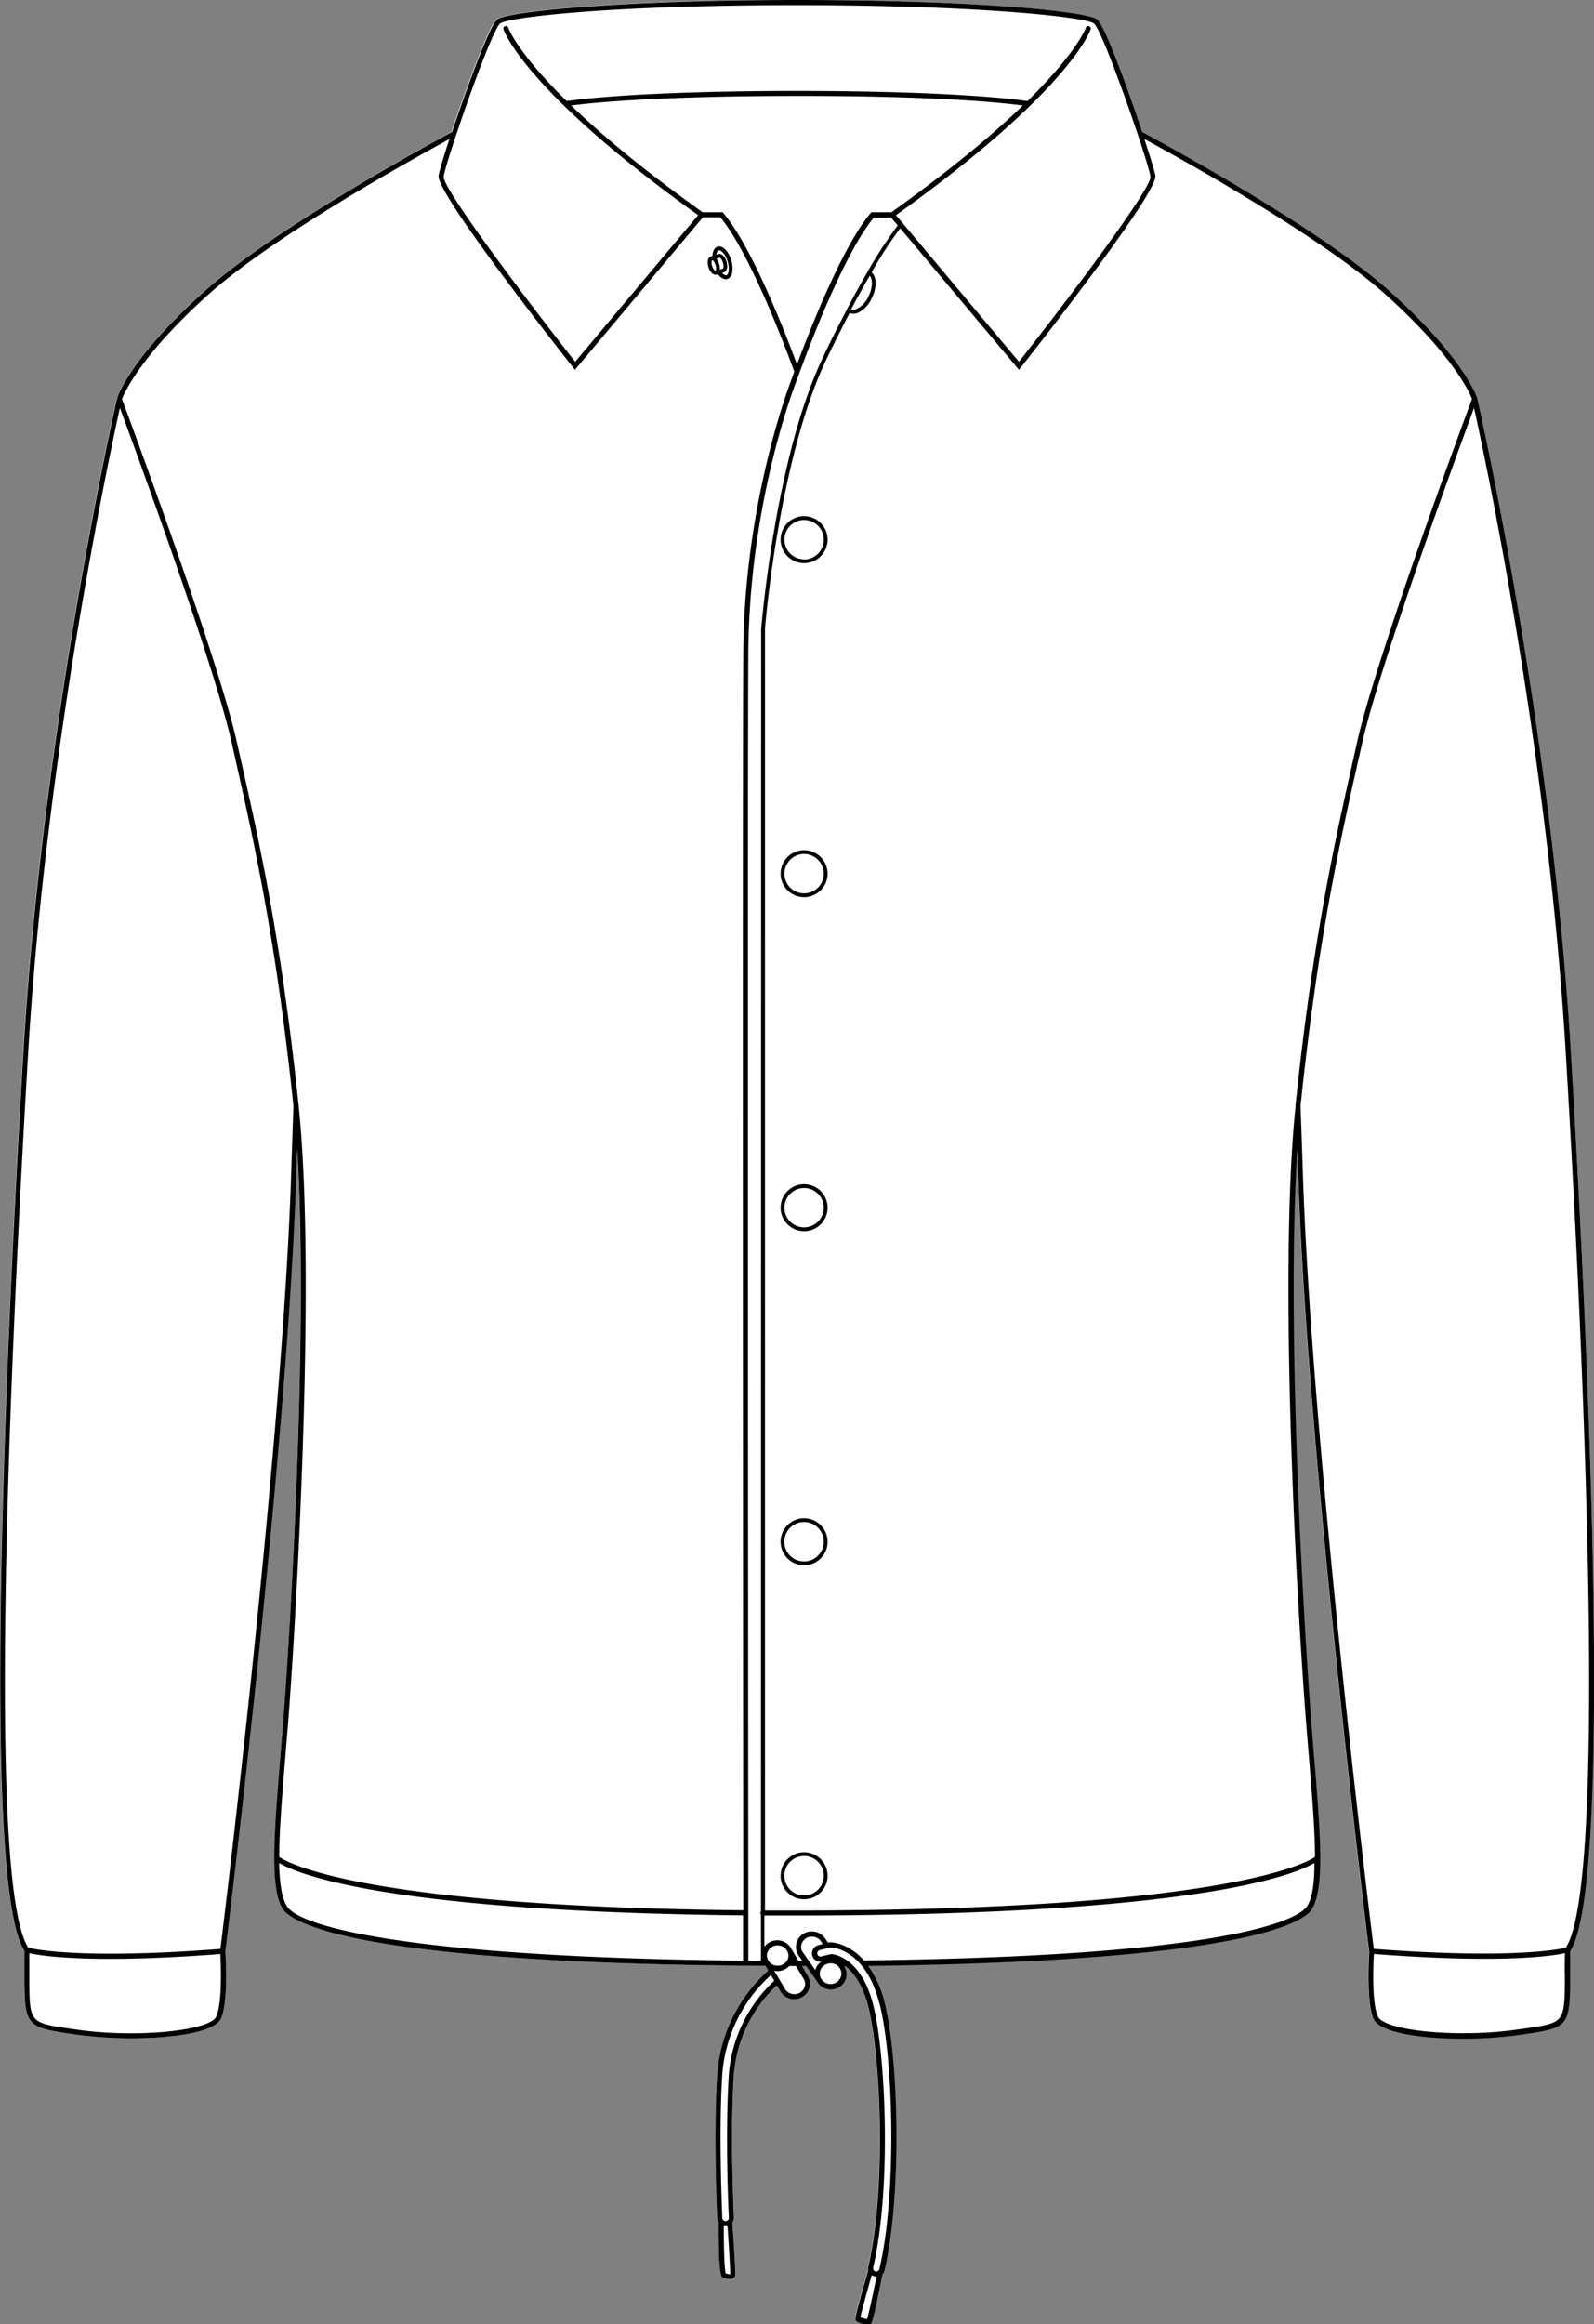
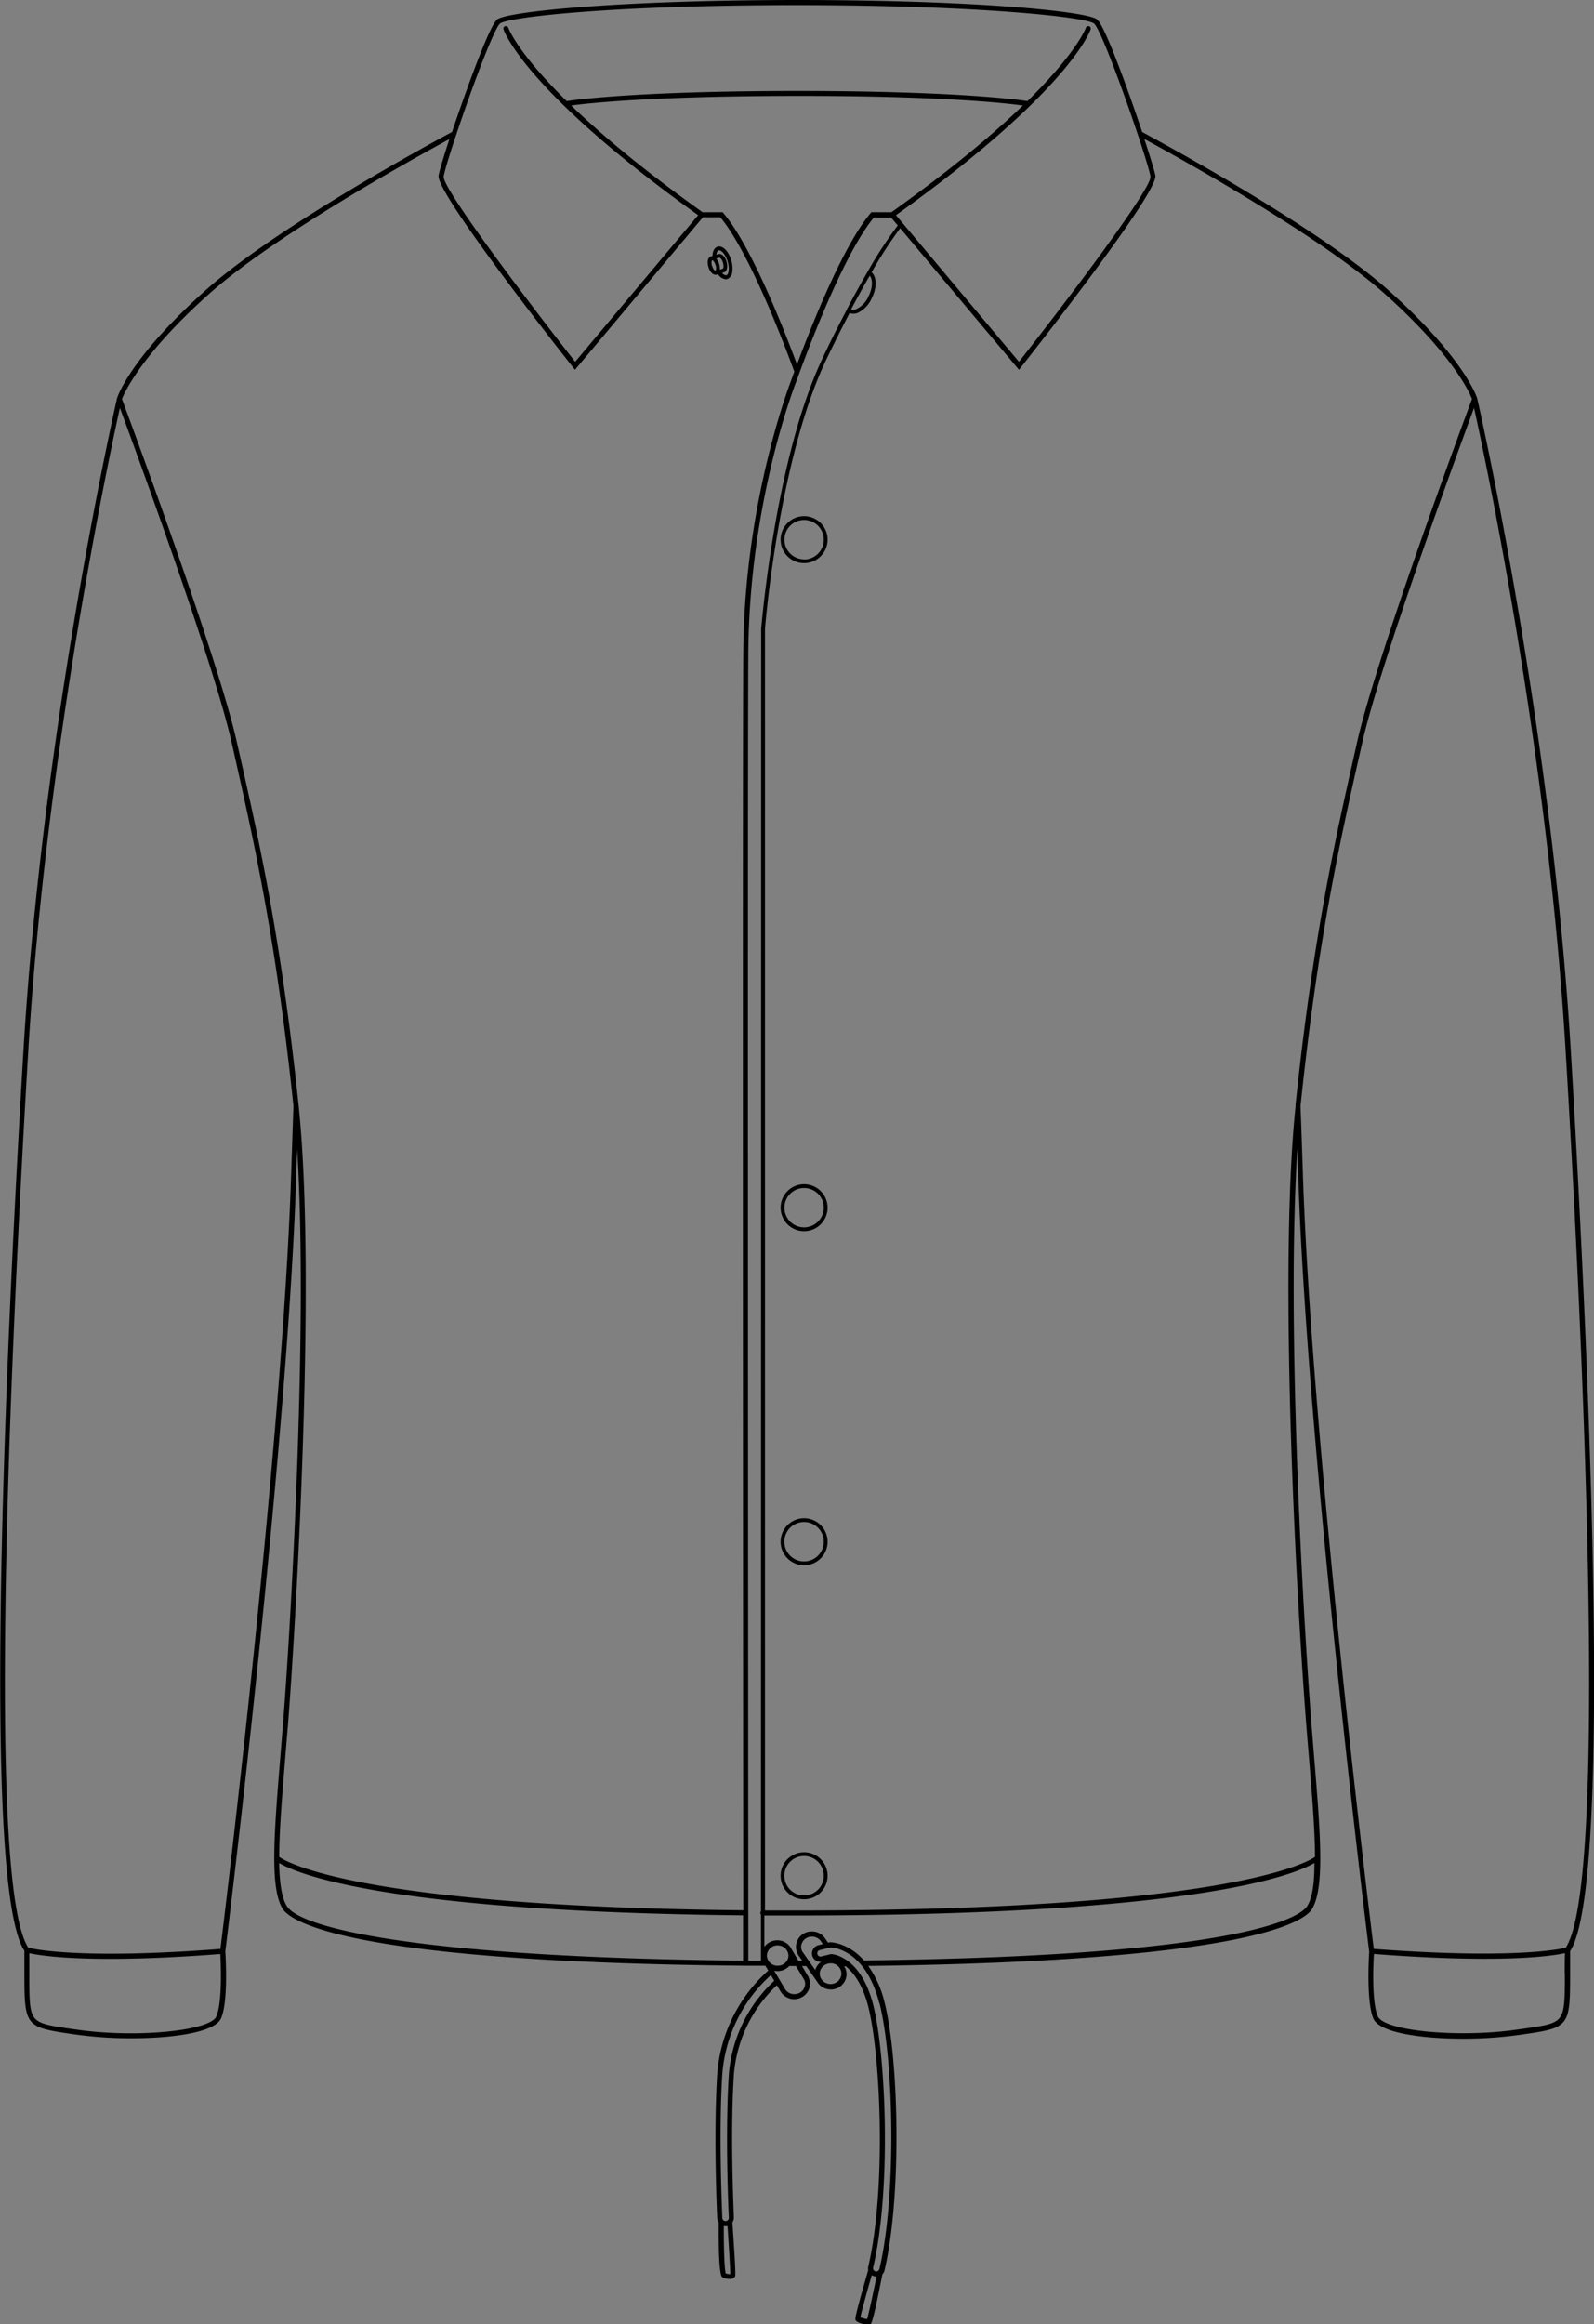
<svg xmlns="http://www.w3.org/2000/svg" viewBox="0 0 413.22 602.38">
  <rect x="0" y="0" width="413.22" height="602.38" fill="#808080" stroke="none" />
  <defs>
    <style>.cls-1{fill:#fff;}</style>
  </defs>
  <g id="Layer_2" data-name="Layer 2">
    <g id="Layer_1-2" data-name="Layer 1">
-       <path class="cls-1" d="M407.19,272.08c3.86,64.38,11.52,215.67-.23,233.48,0,2.19,0,4.12,0,5.83,0,13.75-.24,14-12.44,15.78l-1.15.16a103.93,103.93,0,0,1-14.19.93c-10.91,0-21.62-1.57-23.2-5.16-1.91-4.35-1.18-16.27-1.11-17.37-.43-3.45-16.12-130.16-18.41-201.44q-.1-3.26-.22-6.49c-2.93,46.78,1.68,124.1,3.71,149.49.2,2.55.41,5,.6,7.43.89,10.67,1.65,19.89,1.64,26.87,0,6.56-.7,10.72-2.18,13.11-1.94,3.14-16,13.48-115,14.69a27.09,27.09,0,0,1,4.21,9.41c3.76,14.68,4.52,50.36,0,69.54a2.14,2.14,0,0,1-.55,1c-2.49,12.66-2.83,12.81-3.21,13a1,1,0,0,1-.44.07c-1,0-2.94-.59-3.27-1.16-.18-.3-.34-.59,3.25-13a2.13,2.13,0,0,1,0-.87c4.73-20.09,3.26-54.79,0-67.47-1.49-5.81-3.83-8.84-5.85-10.43h-.38a3.81,3.81,0,0,1,.6,1.76,3.87,3.87,0,0,1-1,2.91,4.12,4.12,0,0,1-2.8,1.36l-.32,0a4.2,4.2,0,0,1-2.65-1,3.91,3.91,0,0,1-.82-1L209,509.51h-1.09l1.44,2.42a4.37,4.37,0,0,1,.32.55l0,0,0,.09a3.89,3.89,0,0,1,.34,1.55A4.13,4.13,0,0,1,202.3,516h0l-.89-1.5a35.69,35.69,0,0,0-11.15,23.24c-1,15.55,0,36,0,36.91a2.19,2.19,0,0,1-.38,1.32c.94,13.5.79,13.82.69,14a1.56,1.56,0,0,1-1.47.63,4.53,4.53,0,0,1-1.65-.32c-.43-.18-1.22-.52-1.11-14.29a2.14,2.14,0,0,1-.39-1.14c-.05-.88-1-21.59,0-37.41a40,40,0,0,1,13.23-26.75l-.75-1.26-5,0h-.14c-103.47-.92-118-11.53-120-14.76-1.47-2.38-2.16-6.54-2.17-13.1,0-7,.76-16.34,1.64-27.12.19-2.32.39-4.72.59-7.18C75,426.63,80,345.92,77,297.91c-.07,2.13-.15,4.24-.22,6.38-2.29,71.28-18,198-18.41,201.44.07,1.1.81,13-1.11,17.37-1.58,3.59-12.29,5.16-23.2,5.16a103.93,103.93,0,0,1-14.19-.93l-1.15-.16c-12.2-1.74-12.43-2-12.44-15.78,0-1.71,0-3.64,0-5.83C-5.48,487.75,2.19,336.46,6,272.08c5.07-84.82,24.05-168,24.24-168.81.15-.47,3.57-10.67,23-28.07,18.67-16.68,60.3-39.1,63.78-41l.07-.21c1.2-3.57,9.24-27.22,11.69-29,2.85-2.07,31.21-5,77-5h1.42c45.84.06,74.17,2.93,77,5,2,1.44,7.87,17.65,11.71,29.19,3.13,1.67,45.07,24.23,63.84,41,19.48,17.4,22.89,27.6,23,28C383.14,104.1,402.12,187.26,407.19,272.08Z" />
      <path d="M407.19,272.08c-5.07-84.82-24.05-168-24.26-168.86-.13-.42-3.54-10.62-23-28-18.77-16.76-60.71-39.32-63.84-41C292.23,22.67,286.33,6.46,284.36,5c-2.86-2.08-31.19-4.95-77-5h-1.42c-45.83.06-74.19,3-77,5-2.45,1.79-10.49,25.44-11.69,29l-.07.21C113.63,36.1,72,58.52,53.33,75.2c-19.48,17.4-22.9,27.6-23,28.07-.19.83-19.17,84-24.24,168.81-3.85,64.38-11.52,215.67.23,233.48,0,2.19,0,4.12,0,5.83,0,13.75.24,14,12.44,15.78l1.15.16a103.93,103.93,0,0,0,14.19.93c10.91,0,21.62-1.57,23.2-5.16,1.92-4.35,1.18-16.27,1.11-17.37.43-3.45,16.12-130.16,18.41-201.44.07-2.14.15-4.25.22-6.38,3,48-2.05,128.72-3.71,149.38-.2,2.46-.4,4.86-.59,7.18-.88,10.78-1.65,20.08-1.64,27.12,0,6.56.7,10.72,2.17,13.1,2,3.23,16.55,13.84,120,14.76h.14l5,0,.75,1.26a40,40,0,0,0-13.23,26.75c-1,15.82-.05,36.53,0,37.41a2.14,2.14,0,0,0,.39,1.14c-.11,13.77.68,14.11,1.11,14.29a4.53,4.53,0,0,0,1.65.32,1.56,1.56,0,0,0,1.47-.63c.1-.2.25-.52-.69-14a2.19,2.19,0,0,0,.38-1.32c0-.87-1-21.36,0-36.91a35.69,35.69,0,0,1,11.15-23.24l.89,1.5h0a4.13,4.13,0,0,0,7.73-1.87,3.89,3.89,0,0,0-.34-1.55l0-.09,0,0a4.37,4.37,0,0,0-.32-.55l-1.44-2.42H209l2.85,4.08a3.91,3.91,0,0,0,.82,1,4.2,4.2,0,0,0,2.65,1l.32,0a4.12,4.12,0,0,0,2.8-1.36,3.87,3.87,0,0,0,1-2.91,3.81,3.81,0,0,0-.6-1.76h.38c2,1.59,4.36,4.62,5.85,10.43,3.25,12.68,4.72,47.38,0,67.47a2.13,2.13,0,0,0,0,.87c-3.59,12.41-3.43,12.7-3.25,13,.33.57,2.28,1.16,3.27,1.16a1,1,0,0,0,.44-.07c.38-.16.72-.31,3.21-13a2.14,2.14,0,0,0,.55-1c4.51-19.18,3.75-54.86,0-69.54a27.09,27.09,0,0,0-4.21-9.41c99-1.21,113.05-11.55,115-14.69,1.48-2.39,2.17-6.55,2.18-13.11,0-7-.75-16.2-1.64-26.87-.19-2.4-.4-4.88-.6-7.43-2-25.39-6.64-102.71-3.71-149.49q.12,3.24.22,6.49c2.29,71.28,18,198,18.41,201.44-.07,1.1-.8,13,1.11,17.37,1.58,3.59,12.29,5.16,23.2,5.16a103.93,103.93,0,0,0,14.19-.93l1.15-.16c12.2-1.74,12.44-2,12.44-15.78,0-1.71,0-3.64,0-5.83C418.71,487.75,411.05,336.46,407.19,272.08ZM118.12,35.35l.16-.45c5-15,10.08-27.88,11.36-28.82,2.18-1.58,27.54-4.7,76.27-4.76h0c47.35,0,75.32,3.05,77.67,4.76,1.55,1.13,7.52,17.25,11.35,28.72A.64.64,0,0,0,295,35c1.72,5.15,3,9.34,3.24,10.76.45,2.84-20.46,30.68-34.09,48l-31.88-38c44.56-31.86,50.24-47.49,50.46-48.14a.66.66,0,0,0-.41-.83.65.65,0,0,0-.83.41c0,.1-2.37,6.42-15.13,19-2.52-.38-18.78-2.58-59-2.63H205.9c-40.25.05-56.51,2.25-59,2.63-12.72-12.51-15.08-18.83-15.13-19a.64.64,0,0,0-.83-.41.65.65,0,0,0-.41.83c.22.65,5.9,16.28,50.46,48.14l-31.88,38c-13.63-17.34-34.54-45.18-34.09-48C115.19,44.54,116.38,40.58,118.12,35.35ZM231.1,55h-5.22l-.19.24c-7.34,8.65-15.86,30.53-19.08,39.22-3.26-8.8-11.8-30.66-19.07-39.22l-.19-.24h-5.22c-15.69-11.19-26.55-20.4-34.07-27.66,4.56-.61,21.43-2.45,58.56-2.48s54,1.87,58.55,2.48C257.66,34.59,246.79,43.8,231.1,55Zm-175,467.59c-1.66,3.78-20.85,5.62-36,3.45l-1.16-.16c-5.75-.82-8.64-1.23-10-2.91s-1.34-5-1.34-11.57c0-1.54,0-3.27,0-5.19,2.06.45,8.1,1.46,20.89,1.46,7.22,0,16.6-.32,28.63-1.25C57.25,509.06,57.66,519,56.07,522.58ZM75.48,304.25C73.25,373.74,58.26,496,57.14,505.1c-35.56,2.74-48,.12-49.8-.31-11.5-17.51-3.84-168.39,0-232.63C12,195,28.12,119.15,31.08,105.72c4.21,11.39,24.48,66.59,29,86.85l.77,3.42c5,22.28,10.71,47.54,15.22,90.63Q75.77,295.37,75.48,304.25ZM74.36,494c-1.25-2-1.87-5.6-2-11.16,4.86,2.87,28.11,12.6,120.27,13.56,0,6.11,0,10.18,0,11.73C111.34,507.37,78.1,500.06,74.36,494ZM192.68,169.36c-.2,35.09-.05,266.58,0,325.73-98.41-1-118.12-12.33-120.29-13.82,0-6.95.77-16.1,1.64-26.69q.28-3.48.59-7.19c1.8-22.4,7.55-115.35,2.8-160.87C72.9,243.33,67.19,218,62.16,195.7l-.77-3.41c-4.93-22-28.19-84.62-29.77-88.87C32.2,101.93,36.49,92,54.2,76.18c17.3-15.45,54.49-35.9,62.3-40.13-1.57,4.8-2.61,8.29-2.8,9.47-.72,4.27,28.9,42.14,34.85,49.69l.5.63,33.17-39.53h4.52c7.52,9.1,16.47,32.63,19.17,40-.34.94-.55,1.54-.6,1.7S192.91,129.15,192.68,169.36Zm4.59,326a.64.64,0,0,0-.16.41.63.63,0,0,0,.16.43v12l-3.28,0c0-15.78-.23-299.62,0-338.78.23-39.94,12.41-70.52,12.55-70.85s11.08-31.47,20-42.2H231l1.73,2.06a110.15,110.15,0,0,0-7.82,12s0,0,0,0,0,0,0,0c-1.57,2.71-3.36,5.92-5.34,9.69,0,0,0,0,0,0l0,.07c-1.89,3.58-4,7.67-6.18,12.33-12.48,26-16,70-16.07,70.46Zm28.2-423.92c.84,1,.74,3.25-.33,5.38a6.58,6.58,0,0,1-3.33,3.38,1.75,1.75,0,0,1-1.19,0C222.4,76.86,224,73.94,225.47,71.44ZM198.8,506.85a2.74,2.74,0,0,1,2.79-2.67,2.85,2.85,0,0,1,2.28,1.13l.3.51a2.54,2.54,0,0,1,.22,1,2.51,2.51,0,0,1-.49,1.49l0,0a2.8,2.8,0,0,1-2.28,1.14A2.73,2.73,0,0,1,198.8,506.85Zm-10.67,82.34c-.34-1.12-.52-6.82-.49-12.29a1.68,1.68,0,0,0,.45.06h.24l0,0,.27,0c.31,4.56.71,10.94.72,12.44A3.44,3.44,0,0,1,188.13,589.19Zm.81-51.5c-1,15.62-.05,36.18,0,37.06a.85.85,0,0,1-.22.61.82.82,0,0,1-.59.27H188a.85.85,0,0,1-.76-.81c0-.87-1-21.51,0-37.26a38.58,38.58,0,0,1,12.6-25.68l.87,1.48A37.05,37.05,0,0,0,188.94,537.69Zm19.54-24.59a2.57,2.57,0,0,1,.24,1.06,2.74,2.74,0,0,1-2.81,2.66,2.79,2.79,0,0,1-2.47-1.43v0h0l-2.75-4.65a4.06,4.06,0,0,0,.92.11,4.16,4.16,0,0,0,3-1.32h1.72Zm-3-4.91.05-.14.08.14Zm5.89,2.42L208,505.79a2.39,2.39,0,0,1-.32-1,2.73,2.73,0,0,1,2.59-2.86,2.78,2.78,0,0,1,2.58,1.25h0l.46.66-1.16.29a2.12,2.12,0,0,0-1.33,1,2.15,2.15,0,0,0,.74,3,2.1,2.1,0,0,0,1.31.29,4.43,4.43,0,0,0-.65.58A3.87,3.87,0,0,0,211.33,510.61Zm6.1,2.63a2.89,2.89,0,0,1-4,.3,3.22,3.22,0,0,1-.32-.32l-.35-.51a2.52,2.52,0,0,1-.28-1,2.56,2.56,0,0,1,.67-1.93,2.85,2.85,0,0,1,1.92-.94,2.73,2.73,0,0,1,3,2.45A2.56,2.56,0,0,1,217.43,513.24Zm7.34,87.83a8.16,8.16,0,0,1-1.77-.5c.26-1.39,1.79-6.87,2.95-10.92a2.06,2.06,0,0,0,.68.29,2,2,0,0,0,.49.06h.08C226.25,594.79,225.18,599.78,224.77,601.07Zm3.17-81.94c3.72,14.53,4.47,49.89,0,68.91a.85.85,0,0,1-1,.63.9.9,0,0,1-.53-.38.84.84,0,0,1-.1-.64c4.77-20.27,3.29-55.29,0-68.1-2.45-9.56-7.24-12.17-9.62-12.89l-.06,0a6.79,6.79,0,0,0-1.11-.23h-.12l-2.54.62a.87.87,0,0,1-.63-.09.86.86,0,0,1-.38-.53.85.85,0,0,1,.09-.64.87.87,0,0,1,.52-.38l2.76-.68h.11C215.69,504.71,224.33,505.05,227.94,519.13ZM338.87,494c-1.32,2.14-13.1,12.9-114.91,14.08-4-4.52-8.34-4.69-8.61-4.7h-.28l-.41.1-.74-1.06h0a4.1,4.1,0,0,0-3.76-1.83,4,4,0,0,0-3.81,4.27,3.83,3.83,0,0,0,.45,1.52s0,.06,0,.09l0,0a3.54,3.54,0,0,0,.35.51l.83,1.18h-1l-1.9-3.2c-.08-.14-.15-.28-.24-.41l0,0a4.16,4.16,0,0,0-6.69,0v-8.11q3.76,0,7.66,0h1.43c103.2-.1,128.41-10.61,133.5-13.61C340.75,488.41,340.12,492,338.87,494Zm-3-207.48c-4.66,44.59.59,133.3,2.79,160.86.2,2.56.41,5,.61,7.43.86,10.49,1.61,19.55,1.62,26.45-2.25,1.55-23.76,13.88-134.93,13.88h0l-7.65,0V163.05c0-.44,3.58-44.25,16-70.08,2.14-4.45,4.12-8.38,5.94-11.85a2.52,2.52,0,0,0,1,.19,3.46,3.46,0,0,0,1-.17A7.53,7.53,0,0,0,226,77.26c1.36-2.72,1.3-5.46-.05-6.69a113.3,113.3,0,0,1,7.41-11.43l30.8,36.7.5-.64c5.95-7.55,35.56-45.41,34.85-49.68-.16-1-1.28-4.69-2.86-9.5,7.67,4.15,45,24.67,62.36,40.16,17.82,15.91,22.06,25.87,22.58,27.22-1.53,4.11-24.84,66.9-29.77,88.89l-.79,3.52C346,218.11,340.32,243.4,335.83,286.53Zm69.79,224.86c0,6.56,0,9.85-1.34,11.57s-4.21,2.09-10,2.91l-1.15.16c-15.16,2.17-34.34.33-36-3.45-1.59-3.62-1.18-13.52-1-16.17,12,.93,21.41,1.25,28.63,1.25,12.79,0,18.83-1,20.89-1.46C405.63,508.12,405.62,509.85,405.62,511.39Zm.27-6.6c-1.74.43-14.24,3-49.8.31C355,496,340,373.74,337.75,304.25c-.19-5.91-.39-11.8-.61-17.61,4.48-43,10.17-68.28,15.19-90.55l.79-3.52c4.55-20.27,24.82-75.48,29-86.85,3,13.56,19.12,89.31,23.73,166.44C409.73,336.4,417.39,487.28,405.89,504.79Z" />
      <path d="M208.45,480.05a6.09,6.09,0,1,0,6.09,6.09A6.09,6.09,0,0,0,208.45,480.05Zm0,11.19a5.11,5.11,0,1,1,5.1-5.1A5.11,5.11,0,0,1,208.45,491.24Z" />
      <path d="M208.45,393.48a6.09,6.09,0,1,0,6.09,6.09A6.09,6.09,0,0,0,208.45,393.48Zm0,11.19a5.11,5.11,0,1,1,5.1-5.1A5.11,5.11,0,0,1,208.45,404.67Z" />
      <path d="M208.45,306.91a6.09,6.09,0,1,0,6.09,6.09A6.09,6.09,0,0,0,208.45,306.91Zm0,11.19a5.1,5.1,0,1,1,5.1-5.1A5.11,5.11,0,0,1,208.45,318.1Z" />
-       <path d="M208.45,220.34a6.09,6.09,0,1,0,6.09,6.09A6.09,6.09,0,0,0,208.45,220.34Zm0,11.19a5.1,5.1,0,1,1,5.1-5.1A5.11,5.11,0,0,1,208.45,231.53Z" />
      <path d="M208.45,133.77a6.09,6.09,0,1,0,6.09,6.09A6.09,6.09,0,0,0,208.45,133.77Zm0,11.19a5.1,5.1,0,1,1,5.1-5.1A5.11,5.11,0,0,1,208.45,145Z" />
      <path d="M189.56,67.41c-.74-2.38-2.26-3.87-3.55-3.47-.79.24-1.26,1.13-1.31,2.39l-.4.13c-.54.16-.84.76-.84,1.56a4.24,4.24,0,0,0,.2,1.21,3.5,3.5,0,0,0,.79,1.44,1.36,1.36,0,0,0,1,.53l.14,0h0a.36.36,0,0,0,.14,0l.41-.13a2.74,2.74,0,0,0,2,1.31,1.54,1.54,0,0,0,.42-.07,2.09,2.09,0,0,0,1.27-1.87A7.06,7.06,0,0,0,189.56,67.41Zm-4.08,2.81h0c-.12,0-.61-.42-.87-1.28a1.9,1.9,0,0,1,0-1.54c.15,0,.62.42.88,1.27A2,2,0,0,1,185.48,70.22Zm1.11-.34a3.91,3.91,0,0,0-.18-1.5,4,4,0,0,0-.7-1.33l.83-.26c.14,0,.6.39.87,1.28s.12,1.47,0,1.55h0Zm2.3.38c-.09.58-.31,1-.59,1.07s-.72-.15-1.13-.61l.54-.16h0c.78-.26,1-1.42.62-2.77s-1.3-2.17-2.09-1.93h0l-.54.17c.08-.61.3-1,.59-1.14.55-.17,1.7.82,2.32,2.82A6,6,0,0,1,188.89,70.26Z" />
    </g>
  </g>
</svg>